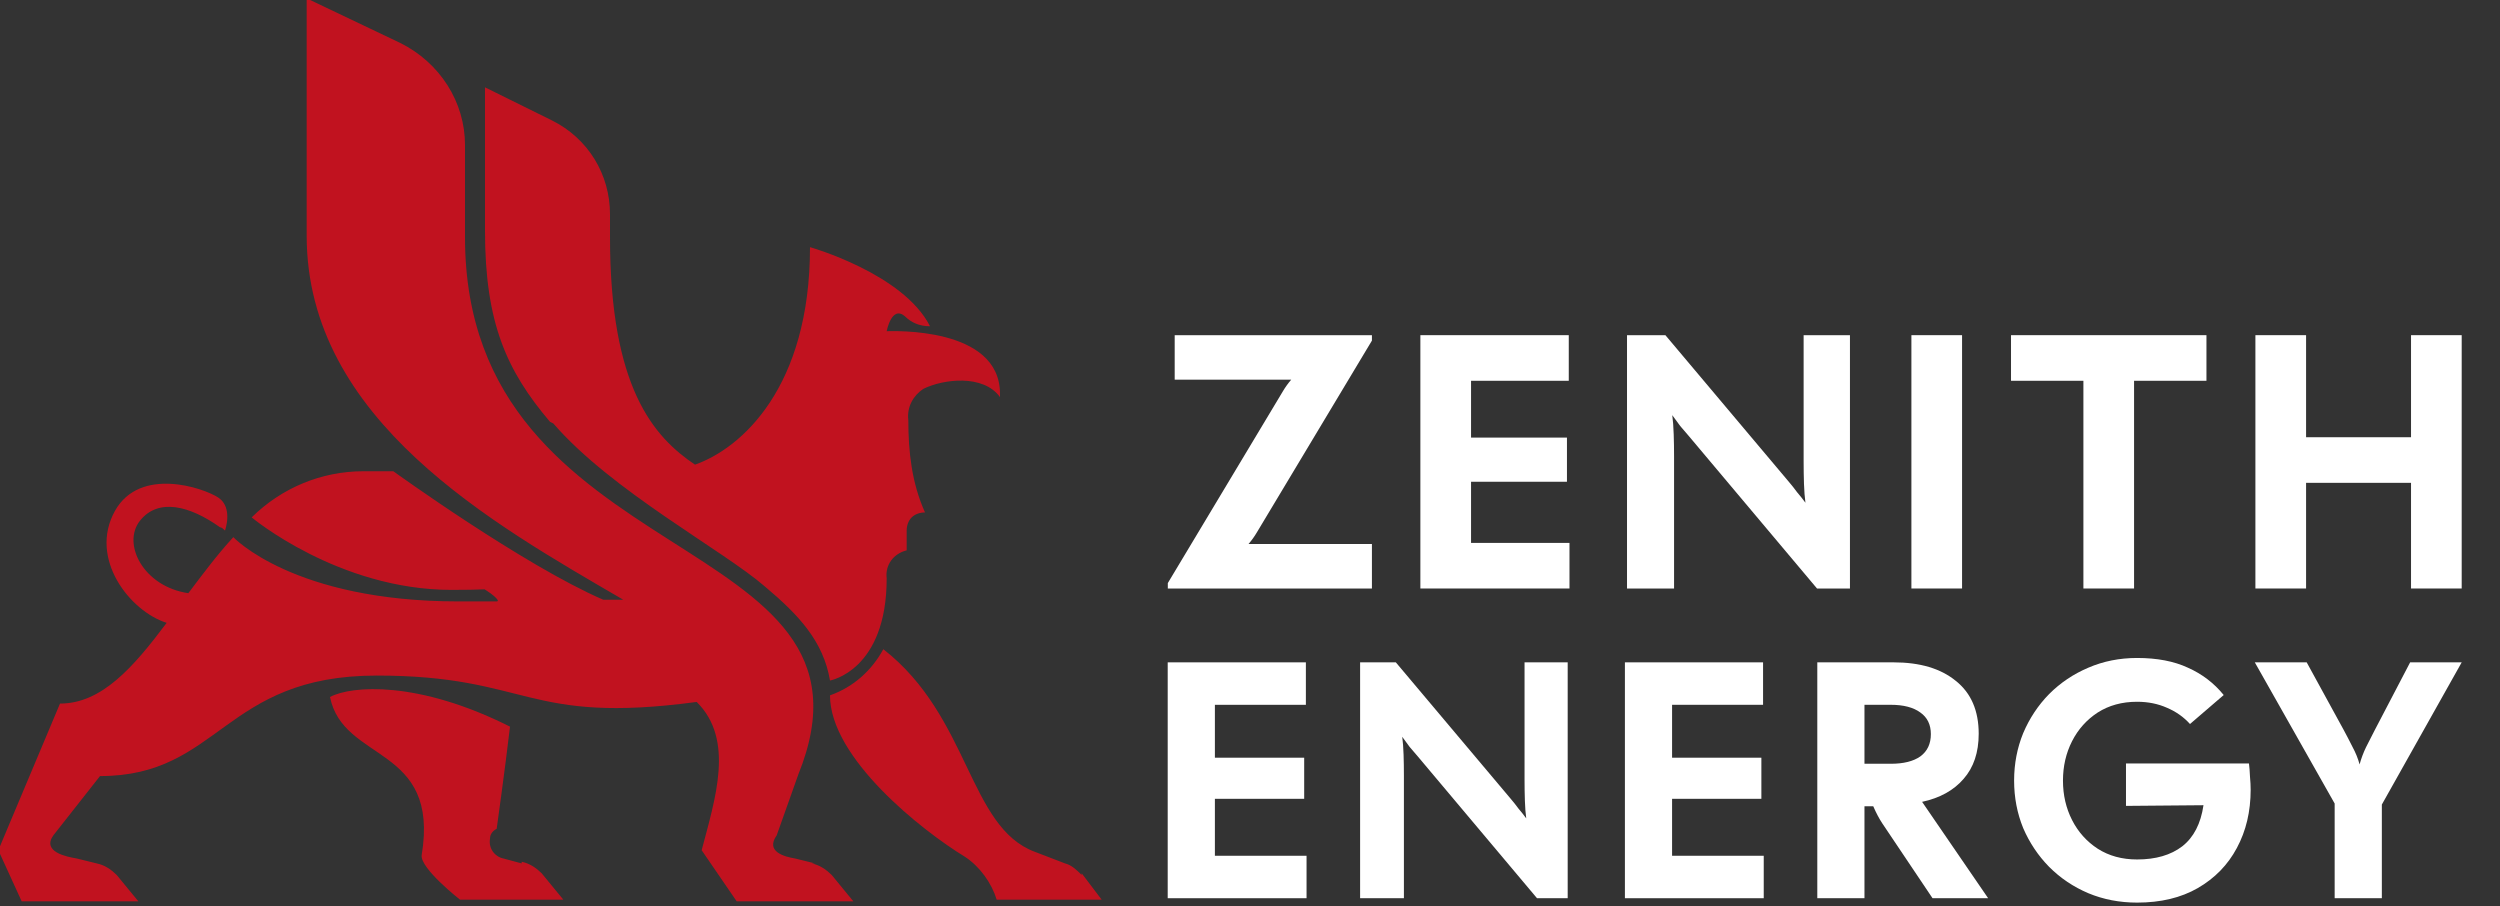
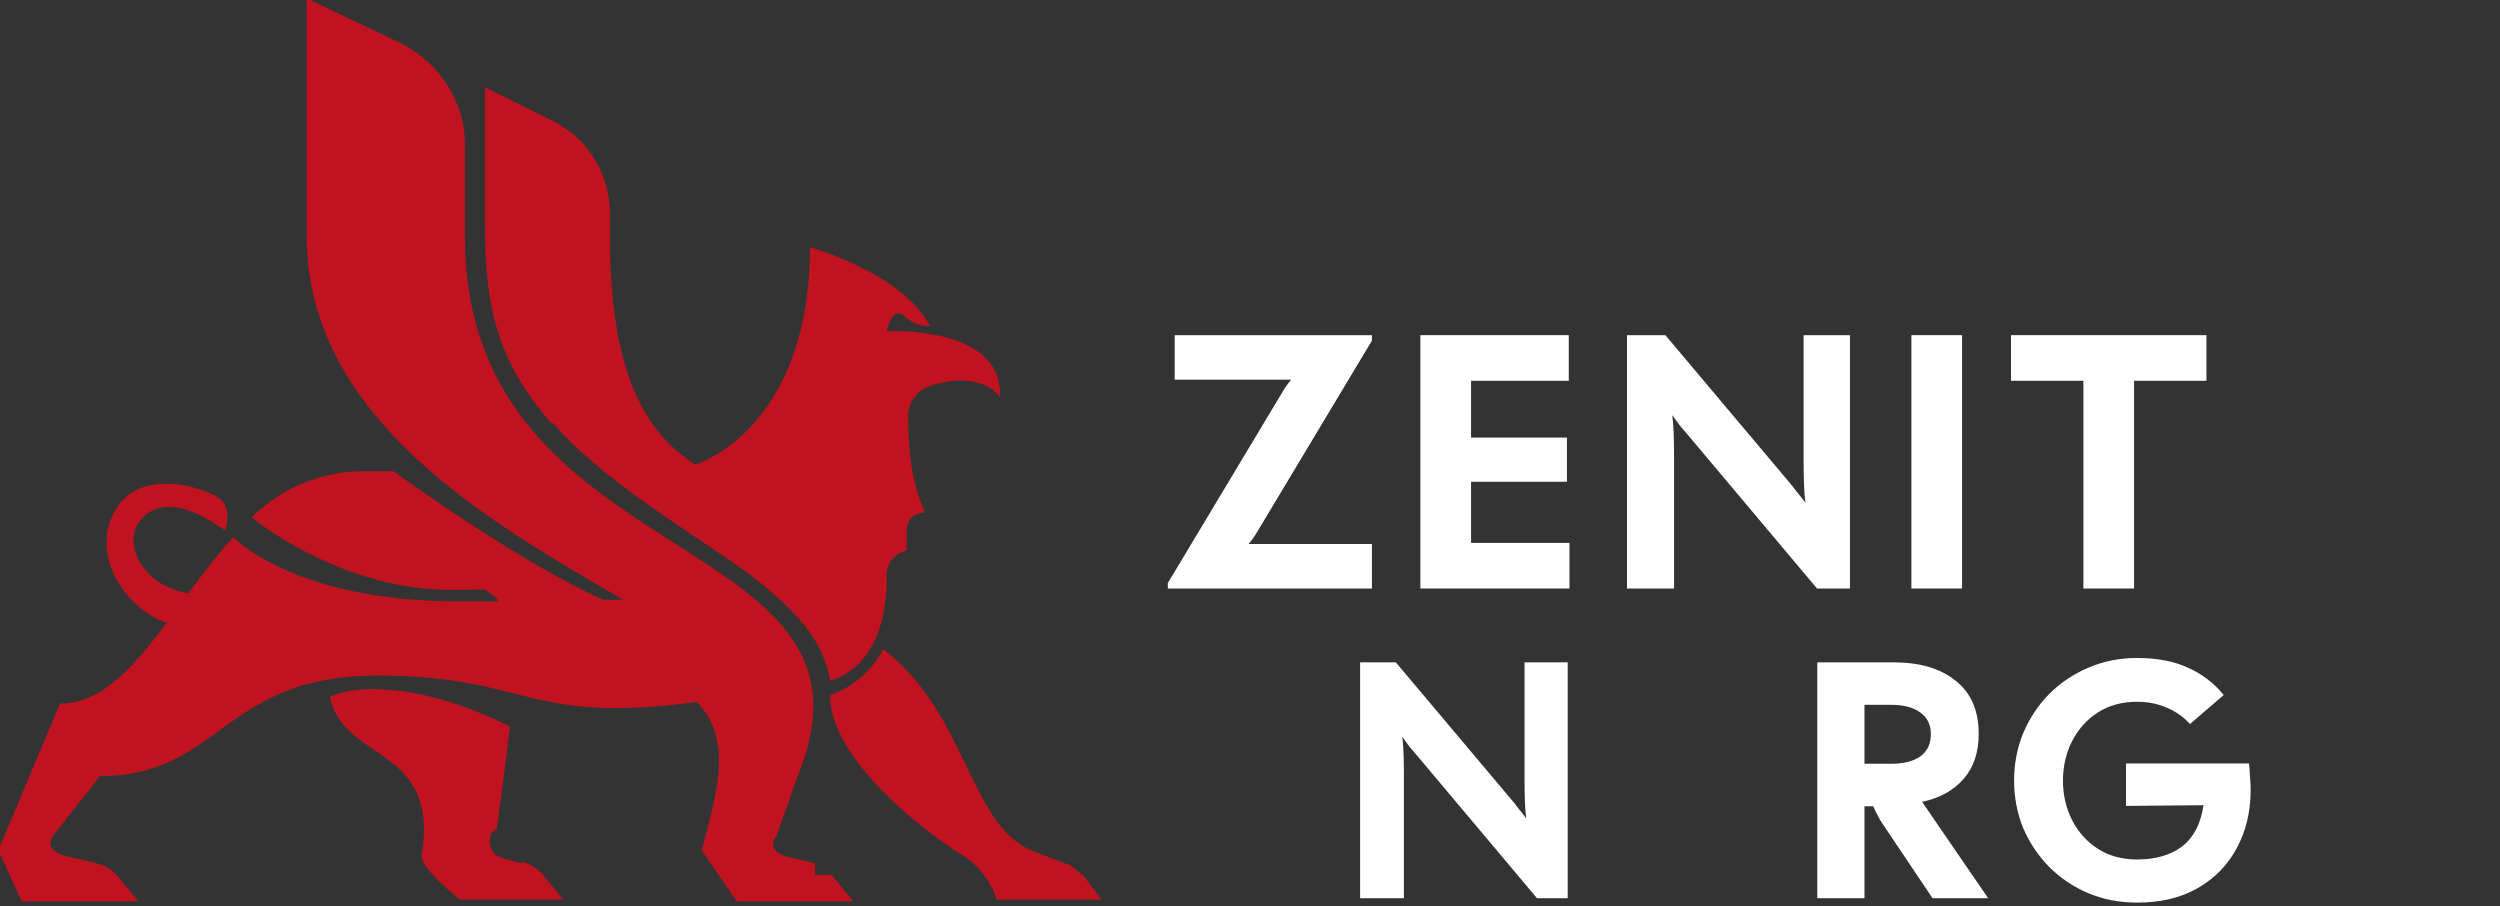
<svg xmlns="http://www.w3.org/2000/svg" width="160" height="58" viewBox="0 0 160 58" fill="none">
  <rect x="0" y="0" width="160" height="58" fill="#333333" stroke="none" />
  <g clip-path="url(#clip0_368_2136)">
-     <path d="M35.2 26.996C32.427 23.727 31.04 20.669 31.04 14.764V5.589L35.307 7.698C37.653 8.858 39.04 11.178 39.04 13.709V15.185C39.04 24.782 41.813 27.945 44.48 29.738C47.467 28.684 51.84 24.782 51.84 15.818C51.84 15.818 57.813 17.505 59.52 20.88C58.88 20.88 58.347 20.669 57.92 20.247C57.067 19.509 56.747 21.196 56.747 21.196C57.067 21.196 64 20.88 64 25.204V25.415C62.933 23.938 60.373 24.255 59.093 24.887C58.453 25.309 58.027 26.047 58.133 26.891C58.133 28.895 58.347 30.898 59.2 32.796C58.88 32.796 58.56 32.902 58.347 33.113C58.133 33.324 58.027 33.64 58.027 33.956V35.222C57.173 35.433 56.64 36.171 56.747 37.014C56.747 42.92 53.12 43.553 53.12 43.553C52.693 41.022 51.093 39.334 48.96 37.542C46.293 35.222 39.147 31.425 35.413 27.102L35.2 26.996ZM33.387 55.258L32.213 54.942C31.68 54.836 31.253 54.309 31.36 53.676C31.36 53.36 31.573 53.149 31.787 53.044C31.787 53.044 32.32 49.247 32.64 46.505C26.773 43.553 22.507 43.869 21.12 44.607C21.973 48.825 28.16 47.665 26.987 54.731C26.88 55.575 29.44 57.578 29.44 57.578H36.053L34.667 55.891C34.347 55.575 33.92 55.258 33.387 55.153V55.258ZM69.227 55.996C68.907 55.68 68.587 55.364 68.16 55.258L66.24 54.52C61.973 52.938 62.08 45.873 56.533 41.549C55.787 42.92 54.613 43.974 53.12 44.502C53.12 48.509 58.987 53.149 61.76 54.836C62.72 55.469 63.467 56.524 63.787 57.578H70.507L69.227 55.891V55.996ZM52.16 55.258L50.88 54.942C50.24 54.836 48.96 54.52 49.707 53.465L51.093 49.564C57.493 33.745 29.76 36.804 29.76 15.185V9.28C29.76 6.538 28.16 4.007 25.6 2.742L19.627 -0.105V15.08C19.627 26.891 31.573 33.535 39.893 38.385H38.613C33.493 36.171 25.173 30.16 25.173 30.16H23.253C20.587 30.16 18.027 31.215 16.107 33.113C16.107 33.113 21.653 37.753 28.907 37.753C36.16 37.753 29.547 36.909 30.507 37.436C31.36 37.858 32.107 38.491 31.787 38.491H29.333C18.773 38.491 14.933 34.378 14.933 34.378C13.867 35.538 13.013 36.698 12.053 37.964C9.173 37.542 7.787 34.8 8.96 33.324C10.133 31.847 12.16 32.374 14.08 33.745C14.187 33.745 14.293 33.851 14.4 33.956C14.4 33.956 14.933 32.48 13.973 31.847C13.013 31.215 8.96 29.844 7.36 32.691C5.653 35.749 8.32 39.124 10.667 39.862C8.533 42.709 6.507 45.029 3.84 45.029L-0.107 54.414L1.387 57.684H8.853L7.467 55.996C7.147 55.68 6.72 55.364 6.187 55.258L4.907 54.942C4.267 54.836 2.667 54.52 3.413 53.465L6.4 49.669C14.08 49.669 14.293 43.236 24.107 43.236C33.92 43.236 33.6 46.4 44.587 44.924C47.04 47.349 45.76 51.145 44.907 54.414L47.147 57.684H54.613L53.227 55.996C52.907 55.68 52.48 55.364 51.947 55.258H52.16Z" fill="#C1121F" />
-     <path d="M144.346 37.664V21.451H147.589V27.983H154.306V21.451H157.548V37.664H154.306V30.901H147.589V37.664H144.346Z" fill="white" />
+     <path d="M35.2 26.996C32.427 23.727 31.04 20.669 31.04 14.764V5.589L35.307 7.698C37.653 8.858 39.04 11.178 39.04 13.709V15.185C39.04 24.782 41.813 27.945 44.48 29.738C47.467 28.684 51.84 24.782 51.84 15.818C51.84 15.818 57.813 17.505 59.52 20.88C58.88 20.88 58.347 20.669 57.92 20.247C57.067 19.509 56.747 21.196 56.747 21.196C57.067 21.196 64 20.88 64 25.204V25.415C62.933 23.938 60.373 24.255 59.093 24.887C58.453 25.309 58.027 26.047 58.133 26.891C58.133 28.895 58.347 30.898 59.2 32.796C58.88 32.796 58.56 32.902 58.347 33.113C58.133 33.324 58.027 33.64 58.027 33.956V35.222C57.173 35.433 56.64 36.171 56.747 37.014C56.747 42.92 53.12 43.553 53.12 43.553C52.693 41.022 51.093 39.334 48.96 37.542C46.293 35.222 39.147 31.425 35.413 27.102L35.2 26.996ZM33.387 55.258L32.213 54.942C31.68 54.836 31.253 54.309 31.36 53.676C31.36 53.36 31.573 53.149 31.787 53.044C31.787 53.044 32.32 49.247 32.64 46.505C26.773 43.553 22.507 43.869 21.12 44.607C21.973 48.825 28.16 47.665 26.987 54.731C26.88 55.575 29.44 57.578 29.44 57.578H36.053L34.667 55.891C34.347 55.575 33.92 55.258 33.387 55.153V55.258ZM69.227 55.996C68.907 55.68 68.587 55.364 68.16 55.258L66.24 54.52C61.973 52.938 62.08 45.873 56.533 41.549C55.787 42.92 54.613 43.974 53.12 44.502C53.12 48.509 58.987 53.149 61.76 54.836C62.72 55.469 63.467 56.524 63.787 57.578H70.507L69.227 55.891V55.996ZM52.16 55.258L50.88 54.942C50.24 54.836 48.96 54.52 49.707 53.465L51.093 49.564C57.493 33.745 29.76 36.804 29.76 15.185V9.28C29.76 6.538 28.16 4.007 25.6 2.742L19.627 -0.105V15.08C19.627 26.891 31.573 33.535 39.893 38.385H38.613C33.493 36.171 25.173 30.16 25.173 30.16H23.253C20.587 30.16 18.027 31.215 16.107 33.113C16.107 33.113 21.653 37.753 28.907 37.753C36.16 37.753 29.547 36.909 30.507 37.436C31.36 37.858 32.107 38.491 31.787 38.491H29.333C18.773 38.491 14.933 34.378 14.933 34.378C13.867 35.538 13.013 36.698 12.053 37.964C9.173 37.542 7.787 34.8 8.96 33.324C10.133 31.847 12.16 32.374 14.08 33.745C14.187 33.745 14.293 33.851 14.4 33.956C14.4 33.956 14.933 32.48 13.973 31.847C13.013 31.215 8.96 29.844 7.36 32.691C5.653 35.749 8.32 39.124 10.667 39.862C8.533 42.709 6.507 45.029 3.84 45.029L-0.107 54.414L1.387 57.684H8.853L7.467 55.996C7.147 55.68 6.72 55.364 6.187 55.258L4.907 54.942C4.267 54.836 2.667 54.52 3.413 53.465L6.4 49.669C14.08 49.669 14.293 43.236 24.107 43.236C33.92 43.236 33.6 46.4 44.587 44.924C47.04 47.349 45.76 51.145 44.907 54.414L47.147 57.684H54.613L53.227 55.996H52.16Z" fill="#C1121F" />
    <path d="M133.338 37.664V24.37H128.705V21.451H141.213V24.37H136.58V37.664H133.338Z" fill="white" />
    <path d="M122.33 37.664V21.451H125.572V37.664H122.33Z" fill="white" />
    <path d="M104.129 37.664V21.451H106.585L114.483 30.832C114.668 31.048 114.846 31.272 115.015 31.504C115.201 31.72 115.378 31.944 115.548 32.175C115.502 31.835 115.471 31.434 115.455 30.971C115.44 30.492 115.432 30.014 115.432 29.535V21.451H118.397V37.664H116.289L108.09 27.913C107.905 27.697 107.719 27.481 107.534 27.265C107.364 27.033 107.194 26.802 107.025 26.57C107.071 26.91 107.102 27.319 107.117 27.798C107.133 28.261 107.14 28.732 107.14 29.211V37.664H104.129Z" fill="white" />
    <path d="M90.904 37.664V21.451H100.401V24.37H94.147V28.006H100.285V30.832H94.147V34.746H100.447V37.664H90.904Z" fill="white" />
    <path d="M74.74 37.664V37.317L82.105 25.041C82.26 24.779 82.437 24.532 82.638 24.3H75.18V21.451H87.803V21.799L80.438 34.075C80.283 34.337 80.106 34.584 79.905 34.816H87.803V37.664H74.74Z" fill="white" />
-     <path d="M149.418 57.486V51.426L144.307 42.39H147.628L150.001 46.725C150.187 47.07 150.374 47.429 150.561 47.803C150.763 48.177 150.914 48.551 151.014 48.924C151.115 48.551 151.251 48.184 151.424 47.825C151.611 47.451 151.798 47.084 151.985 46.725L154.249 42.39H157.549L152.438 51.491V57.486H149.418Z" fill="white" />
    <path d="M136.774 57.767C135.653 57.767 134.611 57.565 133.647 57.163C132.698 56.76 131.865 56.2 131.146 55.481C130.441 54.762 129.888 53.935 129.485 53.001C129.097 52.052 128.903 51.038 128.903 49.96C128.903 48.881 129.097 47.868 129.485 46.919C129.888 45.97 130.441 45.136 131.146 44.417C131.865 43.698 132.698 43.138 133.647 42.735C134.611 42.318 135.653 42.11 136.774 42.11C138.054 42.11 139.14 42.318 140.031 42.735C140.937 43.138 141.699 43.72 142.317 44.482L140.16 46.337C139.758 45.891 139.269 45.546 138.694 45.301C138.119 45.043 137.479 44.913 136.774 44.913C135.811 44.913 134.97 45.143 134.251 45.603C133.547 46.063 133 46.674 132.612 47.436C132.224 48.198 132.03 49.039 132.03 49.96C132.03 50.88 132.224 51.721 132.612 52.483C133 53.245 133.547 53.856 134.251 54.316C134.97 54.776 135.811 55.006 136.774 55.006C137.968 55.006 138.931 54.726 139.664 54.165C140.398 53.59 140.85 52.713 141.023 51.534L136.063 51.577V48.86H143.934C143.963 49.09 143.985 49.37 143.999 49.701C144.028 50.017 144.042 50.297 144.042 50.542C144.042 51.937 143.747 53.18 143.158 54.273C142.583 55.351 141.749 56.207 140.656 56.839C139.578 57.458 138.284 57.767 136.774 57.767Z" fill="white" />
    <path d="M116.307 57.486V42.39H121.181C122.877 42.39 124.207 42.785 125.171 43.576C126.148 44.352 126.637 45.481 126.637 46.962C126.637 48.155 126.314 49.118 125.667 49.852C125.034 50.585 124.15 51.074 123.014 51.318L127.241 57.486H123.682L120.469 52.699C120.268 52.397 120.074 52.03 119.887 51.599H119.326V57.486H116.307ZM119.326 48.881H121.008C121.828 48.881 122.46 48.723 122.906 48.407C123.352 48.076 123.575 47.602 123.575 46.983C123.575 46.38 123.352 45.919 122.906 45.603C122.46 45.273 121.828 45.107 121.008 45.107H119.326V48.881Z" fill="white" />
-     <path d="M103.994 57.486V42.39H112.836V45.107H107.013V48.493H112.728V51.124H107.013V54.769H112.879V57.486H103.994Z" fill="white" />
    <path d="M87.047 57.486V42.39H89.333L96.687 51.124C96.859 51.325 97.025 51.534 97.183 51.75C97.356 51.951 97.521 52.159 97.679 52.375C97.636 52.059 97.607 51.685 97.593 51.254C97.578 50.808 97.571 50.362 97.571 49.916V42.39H100.332V57.486H98.369L90.735 48.407C90.562 48.206 90.39 48.004 90.217 47.803C90.059 47.587 89.901 47.372 89.743 47.156C89.786 47.472 89.814 47.853 89.829 48.299C89.843 48.73 89.85 49.169 89.85 49.614V57.486H87.047Z" fill="white" />
-     <path d="M74.733 57.486V42.39H83.576V45.108H77.753V48.493H83.468V51.124H77.753V54.769H83.619V57.486H74.733Z" fill="white" />
  </g>
  <defs>
    <clipPath id="clip0_368_2136">
      <rect width="160" height="58" fill="white" />
    </clipPath>
  </defs>
</svg>